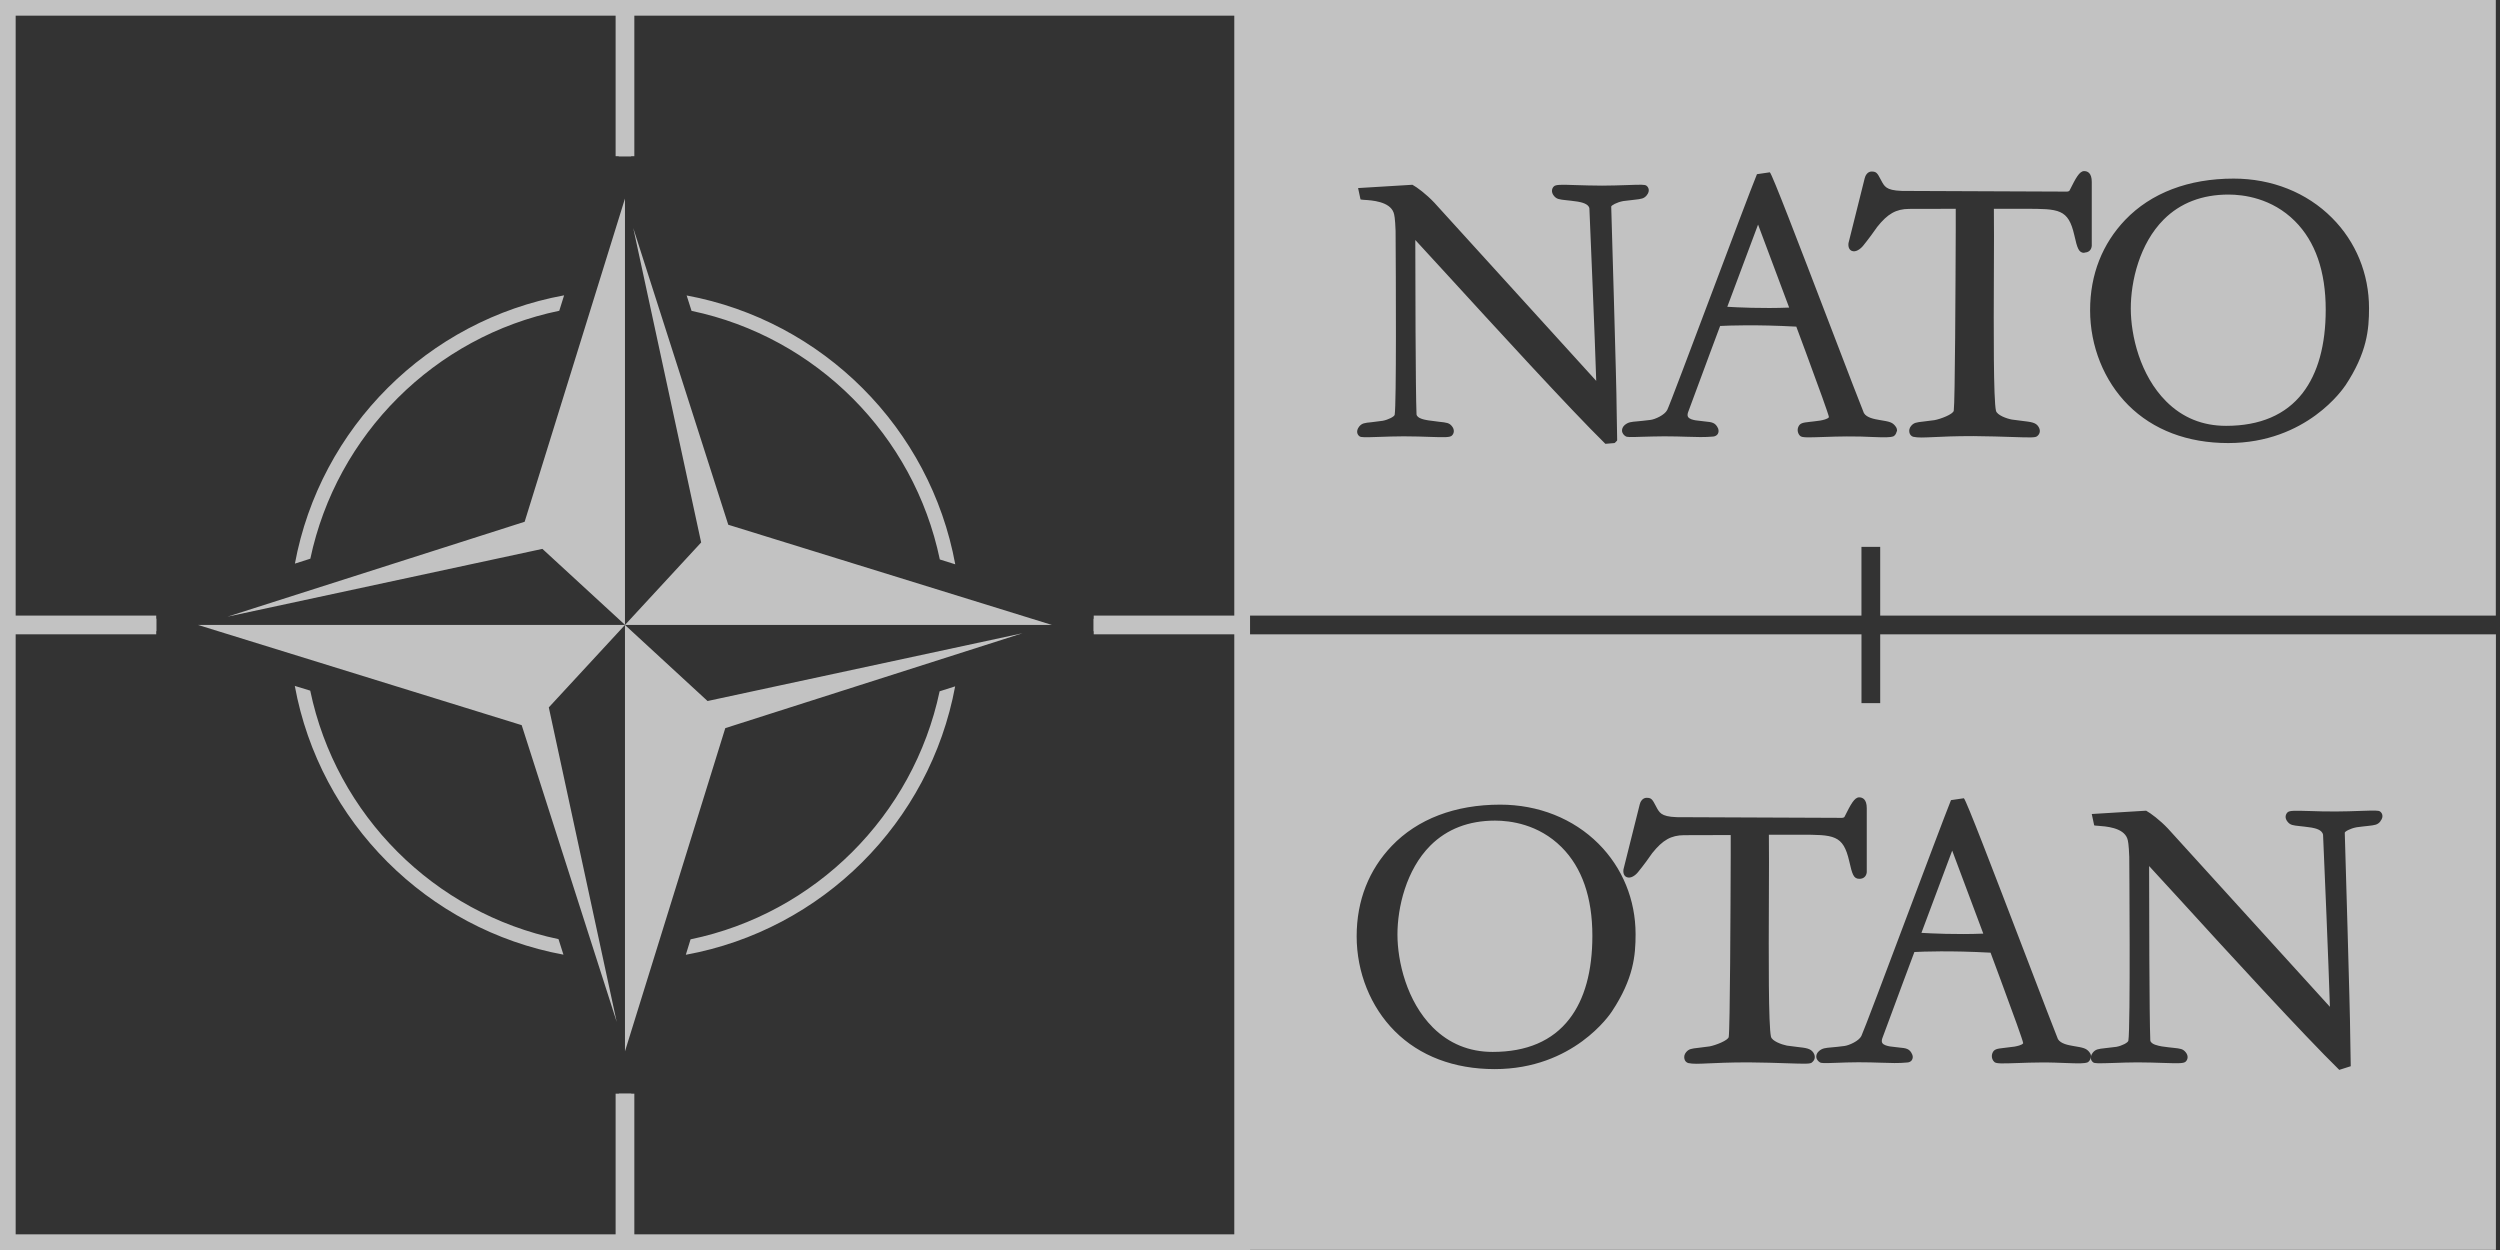
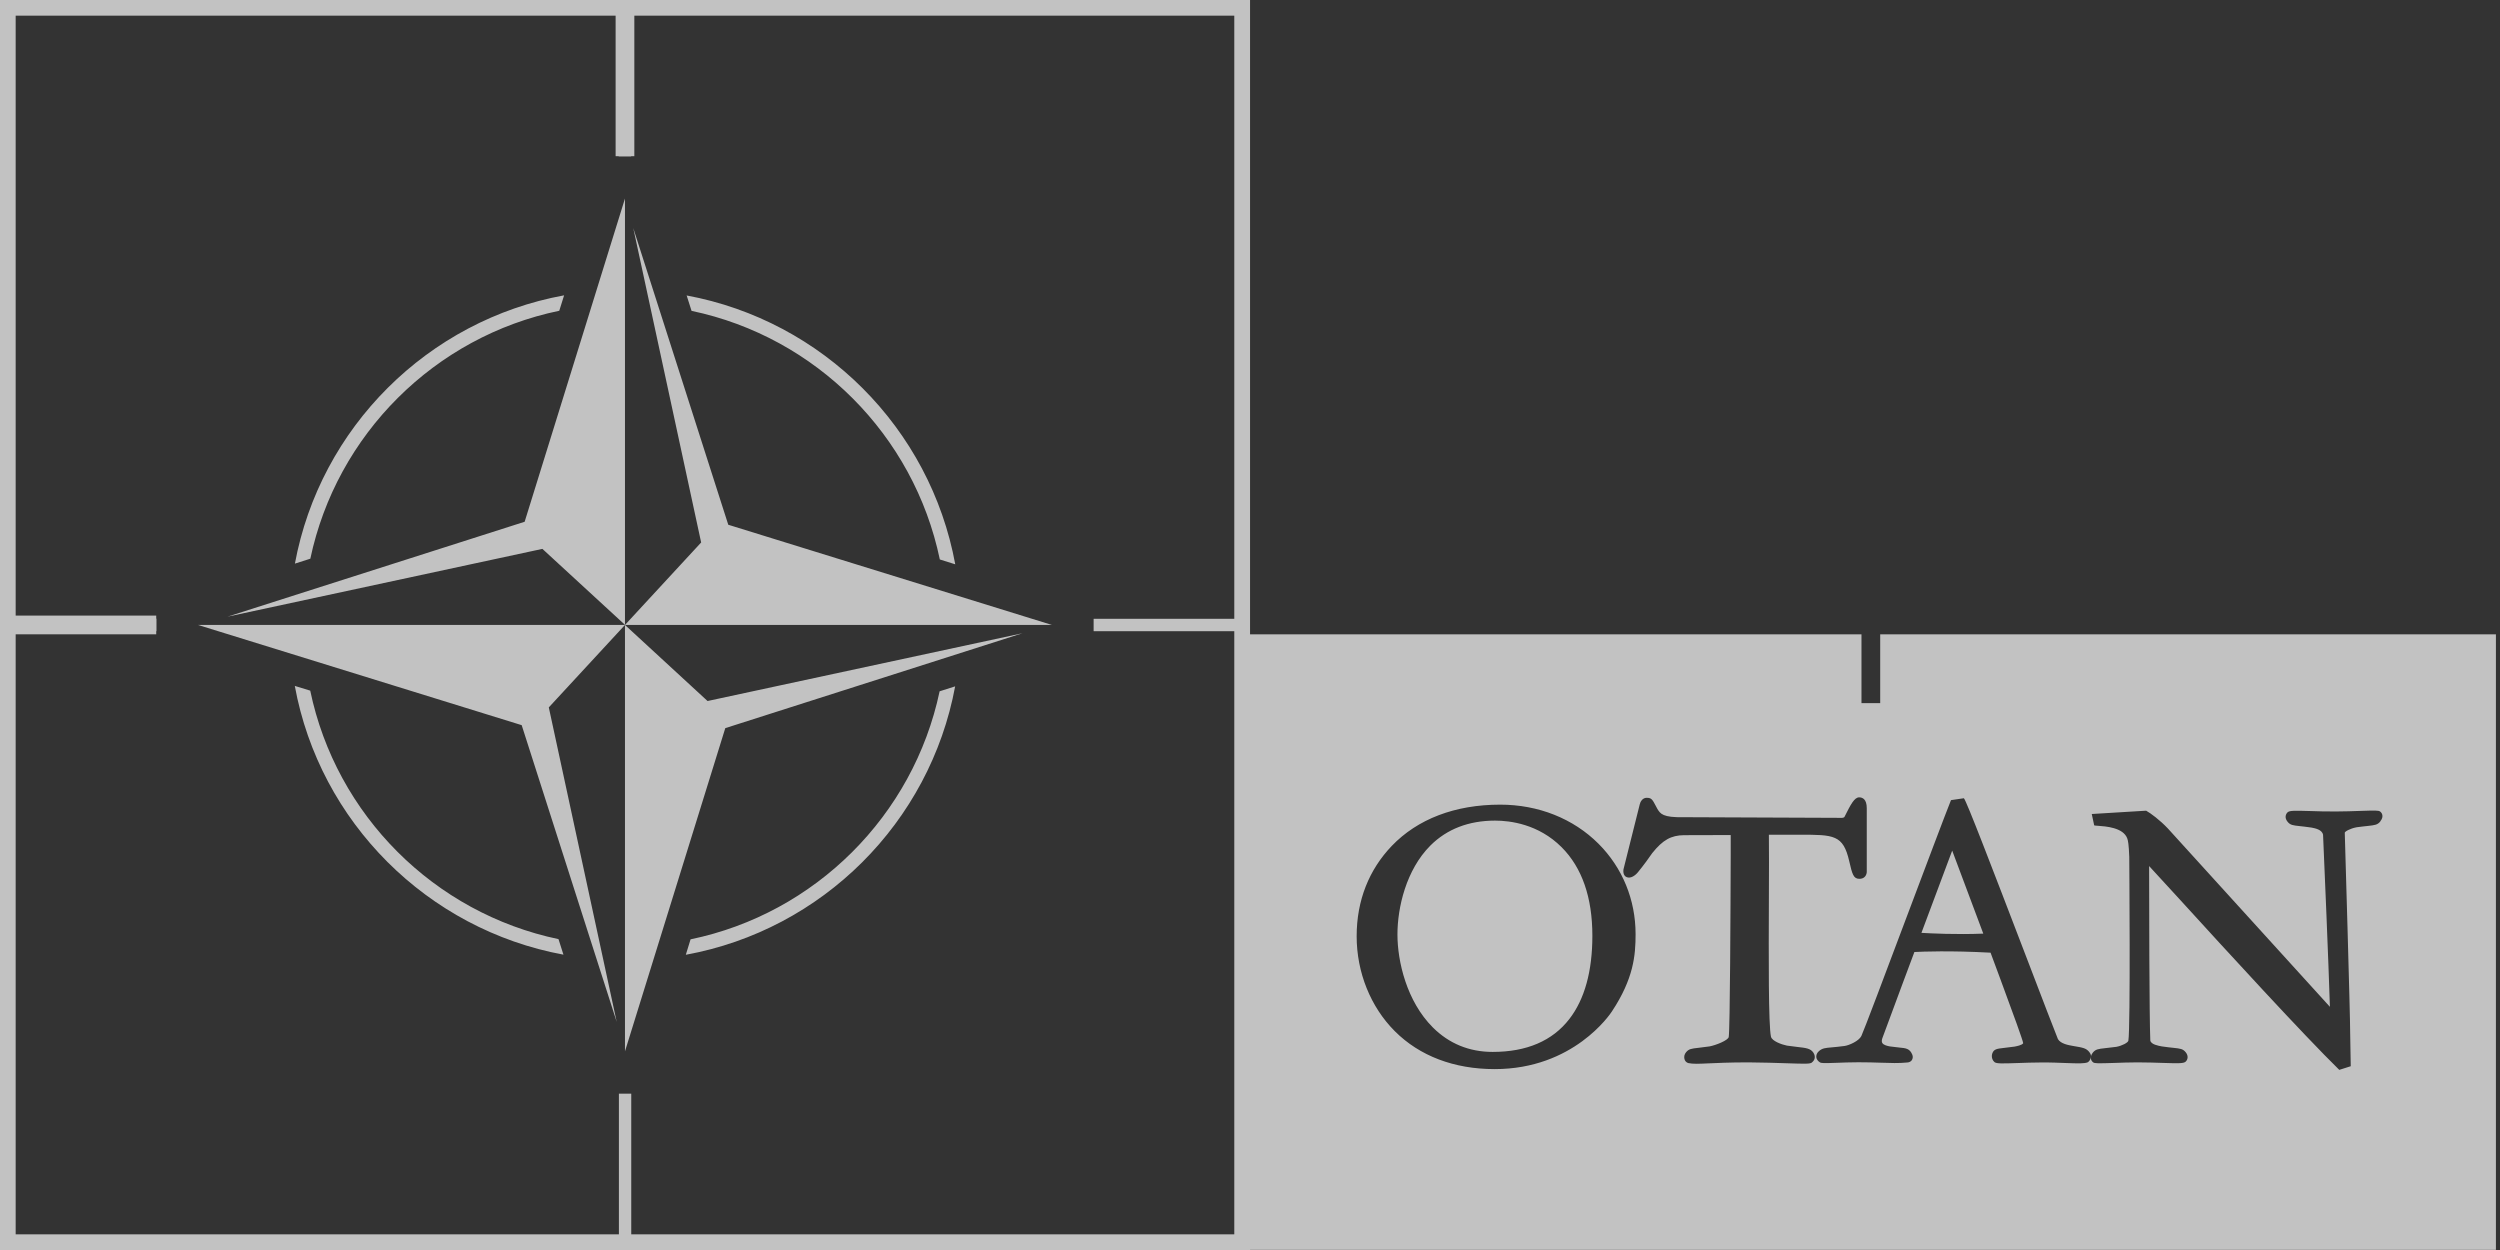
<svg xmlns="http://www.w3.org/2000/svg" width="98" height="49" viewBox="0 0 98 49" fill="none">
  <rect x="0" y="0" width="98" height="49" fill="#333333" stroke="none" />
  <g opacity="0.7" clip-path="url(#clip0_1017_6623)">
    <path d="M24.75 49H0V0H49.002V49H24.75ZM24.257 42.872H24.745V48.386H48.384V24.744H42.87V24.256H48.384V0.614H24.741V6.128H24.253V0.614H0.614V24.252H6.128V24.74H0.614V48.386H24.261V42.872H24.257ZM11.56 22.095C12.55 16.758 16.768 12.554 22.113 11.577L21.923 12.182C17.04 13.193 13.194 17.03 12.165 21.901L11.556 22.095H11.56ZM20.45 28.426L7.762 24.498H24.503L21.262 21.516L8.915 24.174L20.566 20.453L24.499 7.783V24.498L27.485 21.265L24.823 8.937L28.548 20.57L41.236 24.498H24.499L27.736 27.48L40.083 24.822L28.431 28.543L24.499 41.213V24.498L21.513 27.73L24.175 40.059L20.45 28.426ZM12.161 27.073C13.176 31.948 17.014 35.79 21.893 36.814L22.087 37.423C16.746 36.434 12.533 32.224 11.556 26.888L12.161 27.073ZM37.442 26.905C36.452 32.242 32.234 36.451 26.884 37.427L27.07 36.822C31.954 35.811 35.804 31.974 36.833 27.099L37.442 26.905ZM26.91 11.581C32.256 12.571 36.465 16.78 37.446 22.121L36.841 21.931C35.826 17.056 31.988 13.21 27.109 12.186L26.915 11.577L26.91 11.581Z" fill="white" />
-     <path d="M48.998 24.131H42.874V24.865H48.998V24.131Z" fill="white" />
    <path d="M6.124 24.131H0V24.865H6.124V24.131Z" fill="white" />
    <path d="M24.866 0H24.132V6.123H24.866V0Z" fill="white" />
-     <path d="M24.866 42.872H24.132V48.996H24.866V42.872Z" fill="white" />
-     <path fill-rule="evenodd" clip-rule="evenodd" d="M91.933 15.116C91.872 15.207 90.433 17.368 87.343 17.368C85.753 17.368 84.4 16.853 83.428 15.881C82.477 14.93 81.932 13.573 81.932 12.16C81.932 10.747 82.421 9.55 83.307 8.621C84.322 7.562 85.792 7.001 87.559 7.001C89.054 7.001 90.424 7.545 91.414 8.539C92.352 9.477 92.866 10.734 92.866 12.082C92.866 12.908 92.793 13.824 91.933 15.12V15.116ZM81.712 9.913C81.483 9.913 81.431 9.736 81.314 9.222C81.077 8.185 80.714 8.185 79.37 8.185H78.16C78.168 8.733 78.164 9.706 78.16 10.73C78.151 12.934 78.142 15.665 78.242 16.101C78.281 16.274 78.67 16.413 78.868 16.447L79.24 16.495C79.625 16.542 79.802 16.559 79.906 16.724C79.996 16.862 79.975 17.009 79.854 17.1C79.78 17.156 79.638 17.156 78.868 17.13C78.458 17.117 77.948 17.1 77.356 17.095C76.626 17.095 76.15 17.117 75.805 17.134C75.407 17.151 75.195 17.165 74.992 17.121C74.914 17.091 74.867 17.035 74.849 16.957C74.828 16.871 74.849 16.776 74.914 16.698C75.022 16.568 75.122 16.555 75.394 16.525C75.519 16.512 75.657 16.495 75.835 16.469C76.072 16.425 76.561 16.24 76.587 16.101C76.638 15.764 76.656 11.21 76.665 9.019V8.185L74.836 8.189C74.326 8.193 73.998 8.379 73.588 8.893C73.492 9.036 73.229 9.395 73.039 9.628C72.931 9.762 72.745 9.9 72.589 9.835C72.533 9.81 72.438 9.74 72.46 9.533L73.095 6.992C73.117 6.893 73.199 6.724 73.367 6.724C73.557 6.724 73.592 6.785 73.73 7.048L73.791 7.161C73.907 7.351 74.002 7.502 74.823 7.485L81.034 7.511C81.064 7.511 81.12 7.493 81.129 7.463C81.371 6.979 81.513 6.707 81.699 6.707C81.833 6.707 81.997 6.78 81.997 7.13V9.641C81.98 9.805 81.872 9.9 81.708 9.9L81.712 9.913ZM74.348 16.914C74.335 17.005 74.279 17.069 74.231 17.1C74.093 17.156 73.86 17.147 73.389 17.13C73.125 17.117 72.766 17.104 72.395 17.108C72.075 17.108 71.777 17.121 71.479 17.13C70.848 17.151 70.657 17.156 70.575 17.095C70.493 17.03 70.433 16.879 70.493 16.737C70.558 16.581 70.675 16.568 70.934 16.538C71.046 16.525 71.18 16.512 71.353 16.486C71.444 16.469 71.647 16.43 71.695 16.352C71.677 16.235 71.314 15.233 70.8 13.841L70.415 12.804C68.829 12.718 67.762 12.761 67.429 12.778L67.006 13.911L66.872 14.274L66.172 16.162C66.146 16.24 66.146 16.3 66.172 16.343C66.224 16.43 66.375 16.46 66.466 16.477C66.621 16.499 66.738 16.512 66.833 16.521C67.101 16.547 67.248 16.559 67.352 16.802C67.377 16.875 67.373 16.948 67.338 17.009C67.304 17.065 67.239 17.104 67.161 17.113C66.824 17.143 66.5 17.134 66.124 17.121C65.886 17.113 65.58 17.104 65.234 17.104C64.91 17.104 64.625 17.117 64.396 17.121C63.877 17.139 63.778 17.139 63.721 17.1C63.657 17.061 63.587 16.983 63.583 16.884C63.583 16.827 63.596 16.741 63.691 16.659C63.829 16.547 63.933 16.538 64.188 16.516C64.313 16.503 64.478 16.49 64.702 16.46C64.875 16.439 65.255 16.27 65.355 16.071C65.437 15.911 66.267 13.703 67.071 11.568L67.105 11.478C67.831 9.55 68.652 7.364 68.873 6.828L69.378 6.754C69.478 6.854 70.433 9.347 71.781 12.865C72.429 14.563 72.996 16.032 73.065 16.192C73.173 16.378 73.488 16.43 73.657 16.46C74.097 16.529 74.171 16.559 74.283 16.685C74.361 16.771 74.37 16.853 74.361 16.91L74.348 16.914ZM63.376 17.285C63.306 17.363 63.294 17.368 63.285 17.368L62.931 17.398C61.556 16.05 58.505 12.709 56.682 10.717L55.48 9.408C55.48 10.631 55.489 15.397 55.528 16.248C55.558 16.404 55.834 16.451 55.981 16.477C56.172 16.503 56.314 16.521 56.418 16.534C56.708 16.564 56.811 16.577 56.915 16.706C57.032 16.849 56.997 16.996 56.915 17.074C56.837 17.147 56.656 17.147 56.046 17.126C55.791 17.117 55.407 17.104 55.026 17.104C54.689 17.104 54.352 17.117 54.084 17.126C53.471 17.147 53.354 17.147 53.294 17.104C53.246 17.069 53.211 17.018 53.203 16.957C53.194 16.901 53.203 16.819 53.281 16.719C53.389 16.59 53.488 16.577 53.76 16.551C53.881 16.538 54.024 16.521 54.201 16.495C54.413 16.456 54.663 16.331 54.672 16.257C54.741 15.838 54.72 10.912 54.707 9.053C54.689 8.561 54.659 8.414 54.629 8.332C54.473 7.899 53.778 7.852 53.479 7.835C53.406 7.83 53.363 7.826 53.332 7.817L53.237 7.372L55.368 7.243C55.549 7.342 55.899 7.601 56.224 7.943L62.572 14.93C62.52 13.215 62.352 9.338 62.304 8.167C62.269 7.982 61.988 7.93 61.85 7.904C61.638 7.874 61.483 7.856 61.392 7.848C61.12 7.817 61.02 7.809 60.912 7.675C60.796 7.532 60.83 7.385 60.912 7.307C60.99 7.234 61.172 7.234 61.785 7.256C62.075 7.264 62.438 7.277 62.801 7.277C63.142 7.277 63.475 7.264 63.747 7.256C64.361 7.234 64.473 7.234 64.538 7.277C64.586 7.312 64.62 7.364 64.629 7.424C64.638 7.48 64.629 7.562 64.551 7.657C64.443 7.787 64.344 7.8 64.071 7.83C63.955 7.843 63.812 7.861 63.631 7.882C63.371 7.93 63.16 8.055 63.16 8.098C63.16 8.141 63.376 15.341 63.371 15.963L63.393 17.255L63.38 17.285H63.376ZM48.838 0V24.131H72.969V21.438H73.704V24.131H97.836V0H48.834H48.838ZM67.71 12.026C68.073 12.048 69.08 12.1 70.135 12.057L68.916 8.803L67.71 12.026ZM87.356 7.627C86.323 7.627 85.468 7.956 84.819 8.604C83.868 9.555 83.527 11.028 83.527 12.091C83.527 13.154 83.89 14.71 84.914 15.734C85.554 16.374 86.34 16.693 87.261 16.693C88.592 16.693 89.603 16.261 90.264 15.406C90.861 14.632 91.168 13.53 91.168 12.139C91.168 10.635 90.761 9.468 89.962 8.669C89.054 7.761 87.939 7.627 87.352 7.627H87.356Z" fill="white" />
    <path fill-rule="evenodd" clip-rule="evenodd" d="M93.307 32.203C93.199 32.333 93.099 32.346 92.827 32.376C92.715 32.389 92.572 32.402 92.386 32.428C92.123 32.475 91.911 32.6 91.915 32.644C91.915 32.696 92.131 39.886 92.127 40.509L92.149 41.796L91.699 41.939C90.312 40.582 87.265 37.255 85.45 35.262L84.245 33.949C84.245 35.172 84.253 39.943 84.292 40.789C84.322 40.945 84.608 40.993 84.742 41.019C84.949 41.049 85.1 41.066 85.2 41.075C85.472 41.105 85.571 41.114 85.679 41.248C85.796 41.39 85.761 41.537 85.679 41.615C85.602 41.688 85.42 41.688 84.806 41.667C84.517 41.658 84.154 41.645 83.786 41.645C83.467 41.645 83.142 41.658 82.883 41.667C82.218 41.688 82.114 41.688 82.053 41.645C82.006 41.611 81.971 41.559 81.963 41.498C81.954 41.442 81.963 41.36 82.04 41.261C82.149 41.131 82.248 41.118 82.52 41.088C82.65 41.075 82.788 41.057 82.961 41.036C83.177 40.997 83.419 40.872 83.432 40.794C83.519 40.288 83.467 33.655 83.467 33.59C83.449 33.097 83.419 32.95 83.389 32.868C83.233 32.436 82.537 32.393 82.239 32.371C82.157 32.367 82.118 32.363 82.092 32.354L81.997 31.909L84.128 31.779C84.309 31.879 84.664 32.142 84.984 32.48L91.332 39.467C91.28 37.764 91.116 33.893 91.064 32.726C91.029 32.518 90.744 32.467 90.61 32.441C90.394 32.41 90.239 32.393 90.152 32.384C89.88 32.354 89.781 32.346 89.672 32.212C89.538 32.047 89.608 31.905 89.672 31.844C89.75 31.771 89.932 31.775 90.541 31.792C90.831 31.801 91.194 31.814 91.561 31.81C91.902 31.81 92.235 31.797 92.507 31.788C93.13 31.767 93.233 31.767 93.298 31.81C93.346 31.844 93.38 31.896 93.389 31.957C93.398 32.013 93.389 32.095 93.311 32.19L93.307 32.203ZM81.958 41.455C81.945 41.546 81.889 41.611 81.842 41.641C81.704 41.697 81.47 41.688 80.995 41.671C80.748 41.662 80.377 41.645 80.005 41.649C79.681 41.649 79.374 41.662 79.106 41.671C78.458 41.693 78.272 41.697 78.186 41.636C78.121 41.585 78.039 41.442 78.104 41.278C78.168 41.122 78.289 41.109 78.549 41.079C78.665 41.066 78.799 41.049 78.968 41.027C79.059 41.01 79.266 40.971 79.309 40.893C79.296 40.781 78.938 39.796 78.415 38.383L78.03 37.345C76.448 37.259 75.377 37.302 75.044 37.319L74.59 38.534L73.786 40.703C73.76 40.781 73.76 40.841 73.786 40.885C73.838 40.971 73.99 41.001 74.08 41.019C74.231 41.04 74.348 41.053 74.439 41.062C74.716 41.088 74.862 41.101 74.962 41.343C74.992 41.416 74.983 41.489 74.949 41.55C74.914 41.606 74.85 41.645 74.772 41.649C74.43 41.684 74.102 41.671 73.726 41.658C73.471 41.649 73.181 41.641 72.849 41.641C72.52 41.641 72.222 41.654 72.006 41.662C71.487 41.68 71.392 41.68 71.336 41.641C71.271 41.602 71.202 41.524 71.198 41.425C71.198 41.368 71.211 41.282 71.306 41.2C71.44 41.088 71.548 41.079 71.803 41.057C71.932 41.044 72.092 41.032 72.313 41.001C72.486 40.975 72.866 40.811 72.965 40.612C73.047 40.448 73.938 38.084 74.72 36.001C75.407 34.178 76.258 31.913 76.479 31.365L76.984 31.291C77.084 31.39 78.043 33.893 79.396 37.423C80.04 39.113 80.602 40.569 80.671 40.733C80.779 40.919 81.094 40.971 81.263 41.001C81.695 41.07 81.777 41.101 81.889 41.226C81.967 41.312 81.976 41.399 81.967 41.451L81.958 41.455ZM71.029 41.649C70.956 41.706 70.813 41.706 70.044 41.68C69.633 41.667 69.123 41.649 68.536 41.645C67.779 41.645 67.291 41.671 66.971 41.684C66.587 41.701 66.375 41.714 66.172 41.671C66.094 41.641 66.046 41.585 66.029 41.507C66.008 41.42 66.029 41.325 66.094 41.248C66.202 41.118 66.301 41.105 66.574 41.075C66.699 41.062 66.837 41.044 67.014 41.019C67.252 40.975 67.74 40.785 67.766 40.651C67.818 40.31 67.836 35.716 67.844 33.508V32.734L66.016 32.739C65.506 32.743 65.178 32.929 64.767 33.443C64.677 33.581 64.413 33.94 64.218 34.178C64.11 34.316 63.925 34.45 63.769 34.385C63.721 34.368 63.613 34.299 63.639 34.083L64.275 31.542C64.296 31.442 64.378 31.274 64.547 31.274C64.737 31.274 64.772 31.334 64.91 31.598L64.97 31.71C65.087 31.9 65.182 32.052 66.003 32.034L72.213 32.06C72.244 32.06 72.3 32.043 72.308 32.013C72.55 31.529 72.693 31.256 72.879 31.256C73.013 31.256 73.177 31.33 73.177 31.68V34.191C73.16 34.355 73.052 34.45 72.888 34.45C72.658 34.45 72.607 34.273 72.49 33.759C72.252 32.721 71.889 32.721 70.549 32.721H69.34C69.348 33.27 69.344 34.243 69.34 35.267C69.331 37.479 69.322 40.202 69.422 40.638C69.46 40.811 69.849 40.949 70.048 40.988C70.221 41.014 70.364 41.027 70.454 41.04C70.805 41.079 70.977 41.101 71.085 41.265C71.193 41.433 71.124 41.572 71.034 41.641L71.029 41.649ZM63.181 39.657C63.121 39.748 61.682 41.909 58.592 41.909C57.001 41.909 55.649 41.395 54.676 40.422C53.726 39.471 53.181 38.115 53.181 36.702C53.181 35.288 53.669 34.091 54.555 33.162C55.571 32.103 57.04 31.542 58.808 31.542C60.303 31.542 61.673 32.086 62.663 33.076C63.6 34.014 64.115 35.271 64.115 36.619C64.115 37.445 64.041 38.361 63.181 39.657ZM73.704 24.865V27.562H72.97V24.865H48.838V48.996H97.84V24.865H73.709H73.704ZM75.32 36.568C75.683 36.589 76.682 36.641 77.745 36.598L76.526 33.344L75.32 36.568ZM58.609 32.168C57.576 32.168 56.721 32.497 56.072 33.145C55.121 34.096 54.78 35.574 54.78 36.632C54.78 37.691 55.143 39.251 56.167 40.275C56.803 40.91 57.593 41.235 58.514 41.235C59.845 41.235 60.856 40.802 61.517 39.947C62.118 39.173 62.421 38.071 62.421 36.68C62.421 35.176 62.014 34.009 61.215 33.21C60.307 32.302 59.193 32.168 58.605 32.168H58.609Z" fill="white" />
  </g>
  <defs>
    <clipPath id="clip0_1017_6623">
      <rect width="98" height="49" fill="white" />
    </clipPath>
  </defs>
</svg>